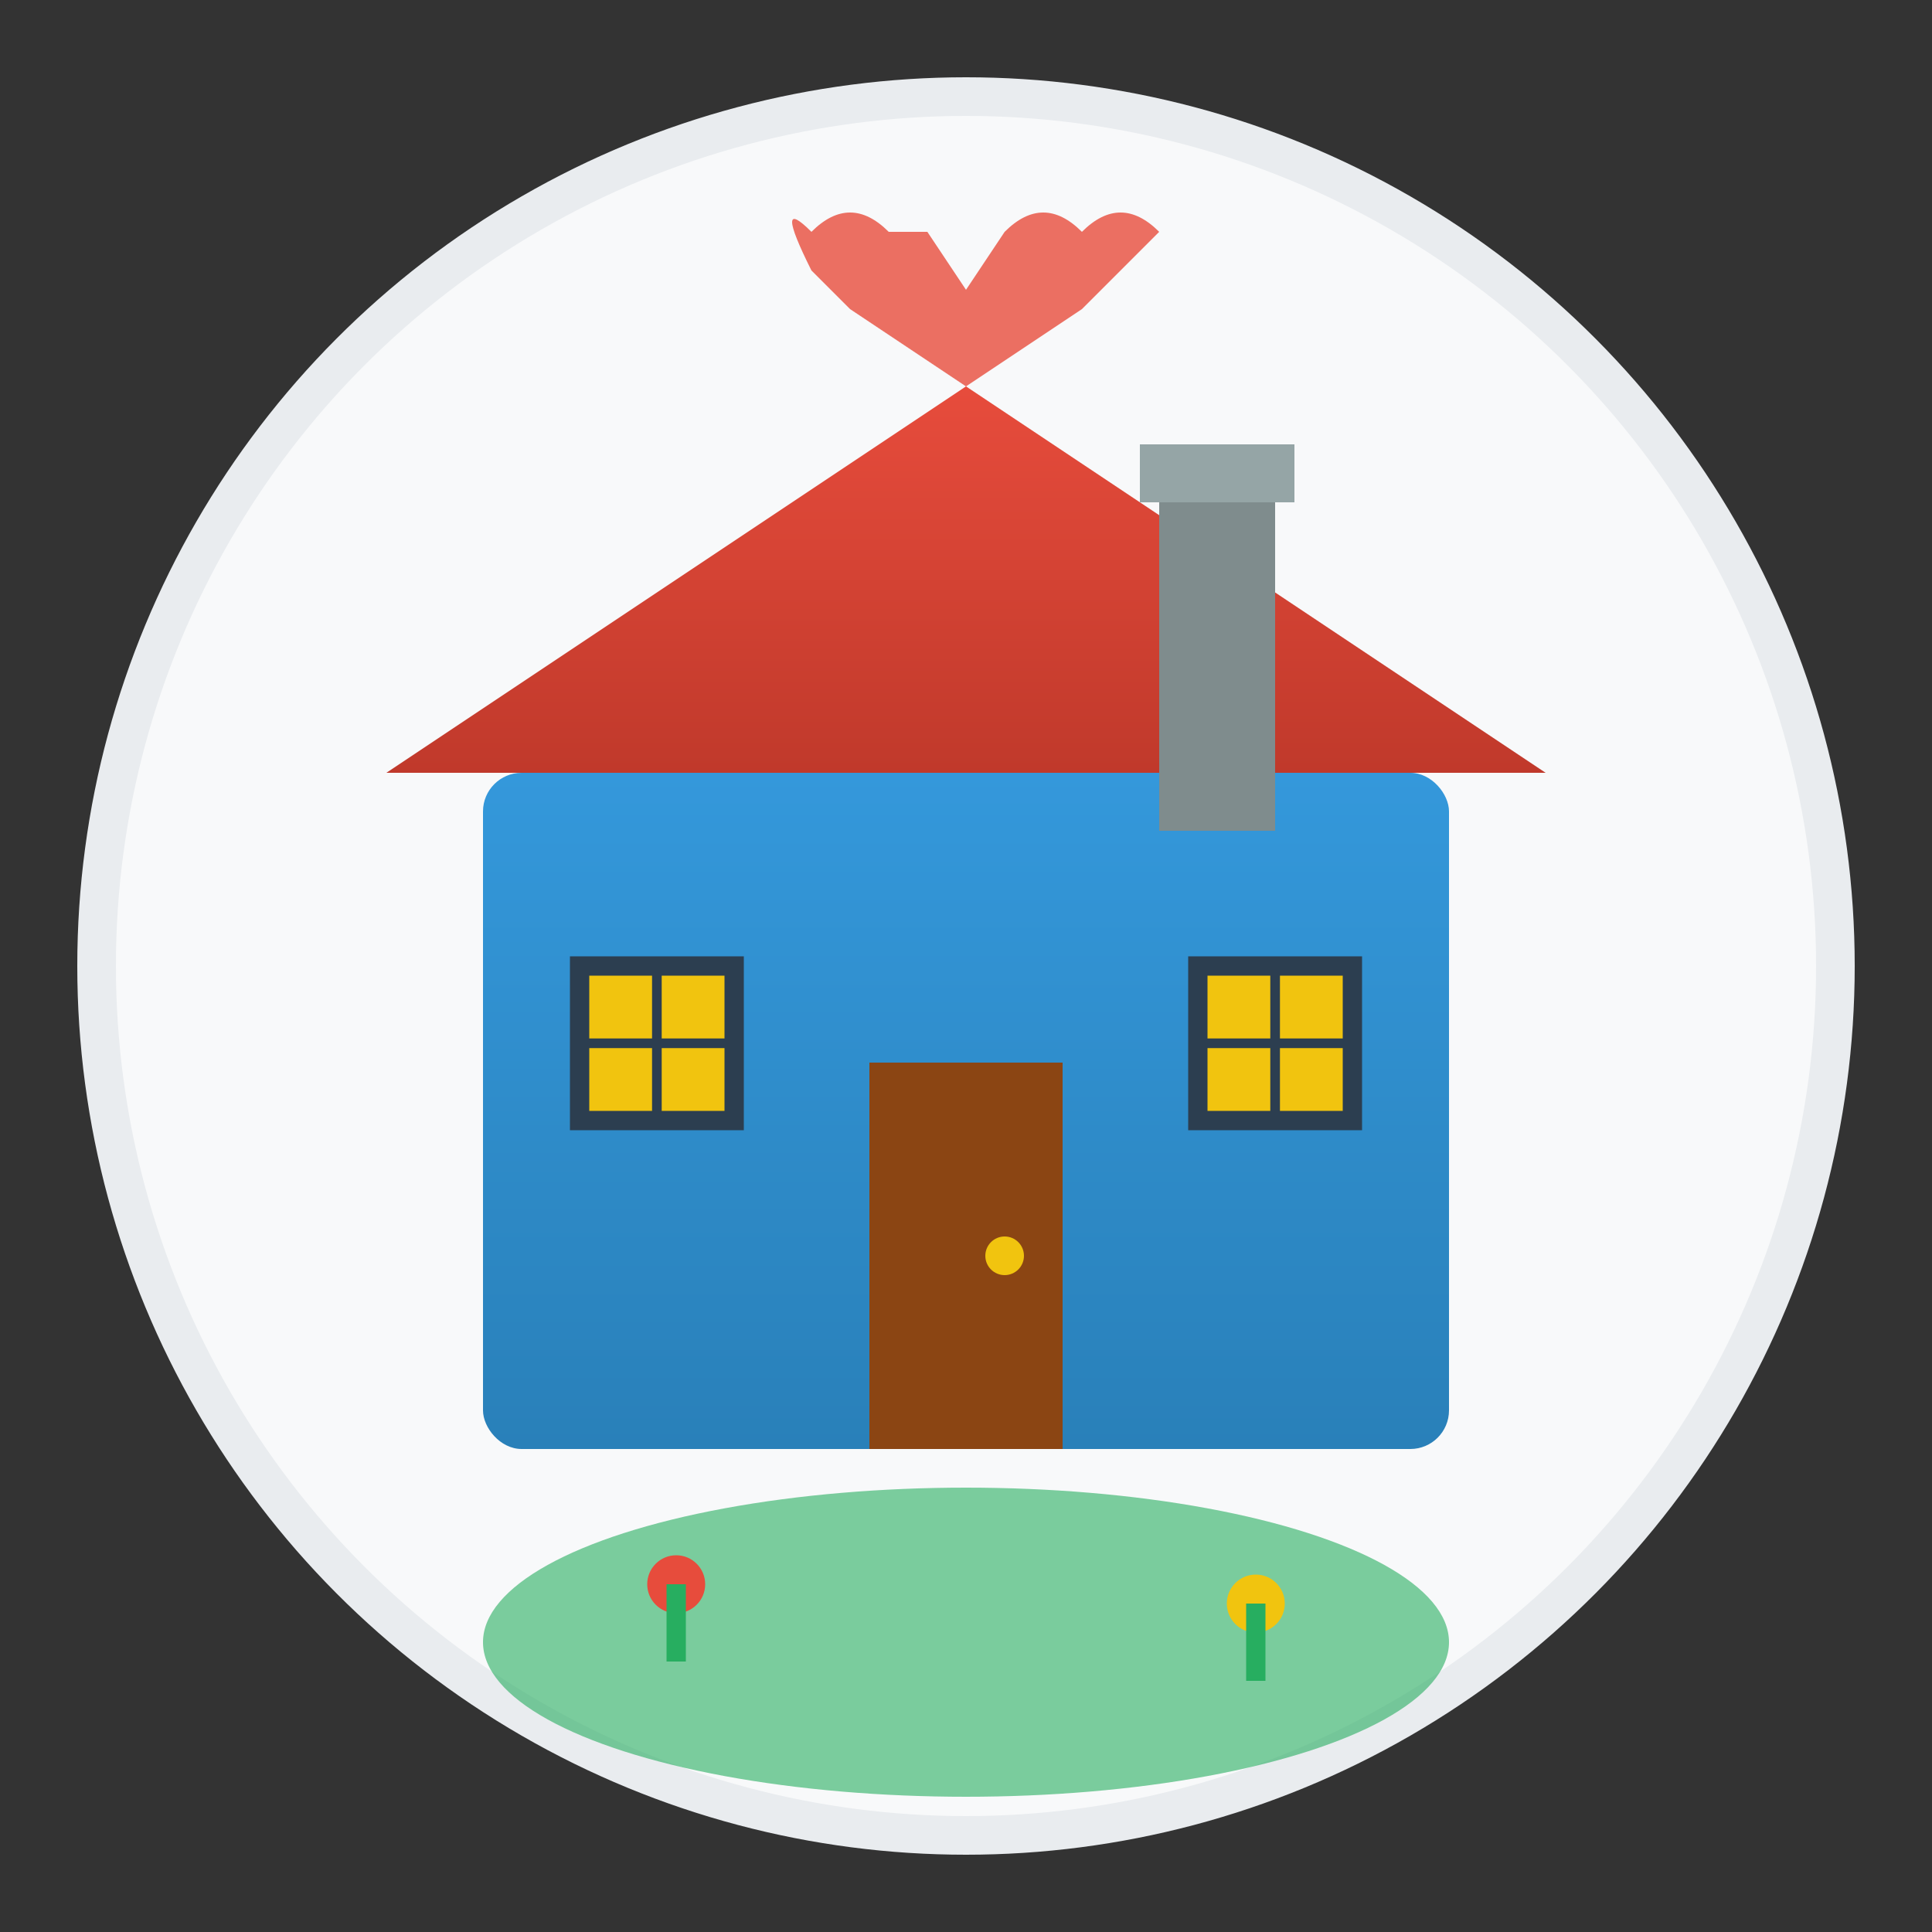
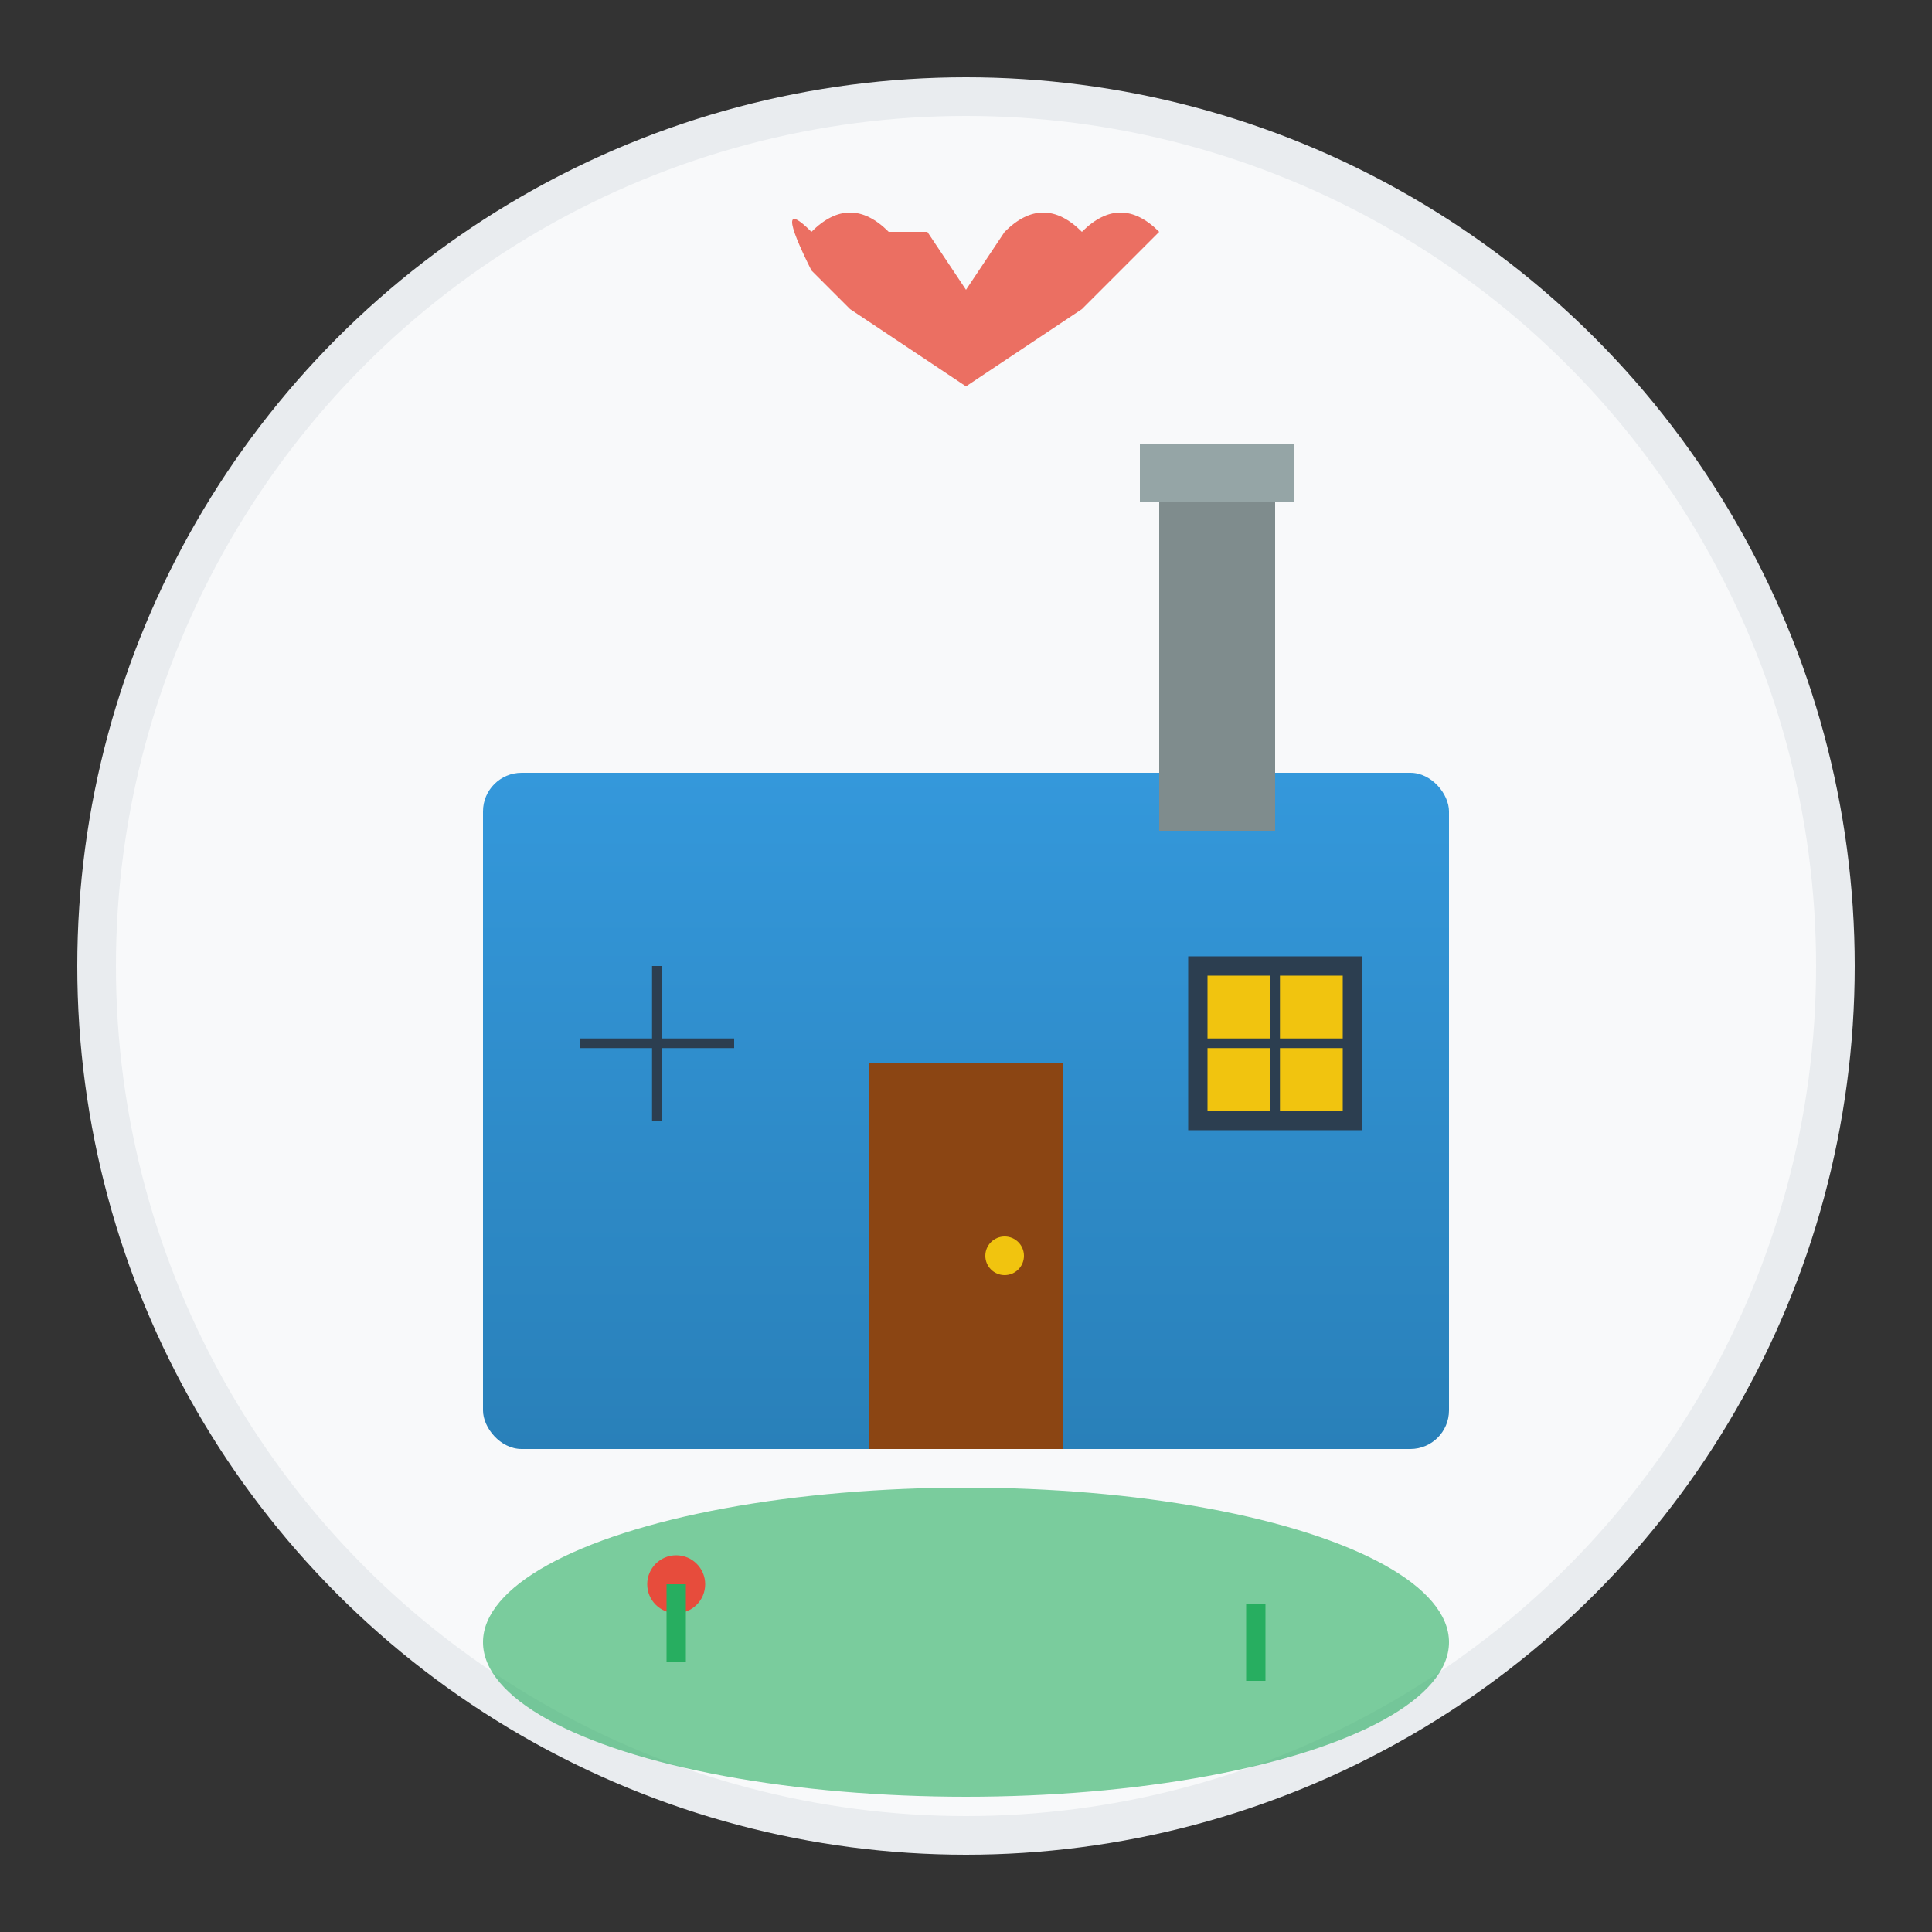
<svg xmlns="http://www.w3.org/2000/svg" viewBox="0 0 100 100" width="100" height="100">
  <rect x="0" y="0" width="100" height="100" fill="#333333" stroke="none" />
  <defs>
    <linearGradient id="houseGradient" x1="0%" y1="0%" x2="0%" y2="100%">
      <stop offset="0%" style="stop-color:#3498db;stop-opacity:1" />
      <stop offset="100%" style="stop-color:#2980b9;stop-opacity:1" />
    </linearGradient>
    <linearGradient id="roofGradient" x1="0%" y1="0%" x2="0%" y2="100%">
      <stop offset="0%" style="stop-color:#e74c3c;stop-opacity:1" />
      <stop offset="100%" style="stop-color:#c0392b;stop-opacity:1" />
    </linearGradient>
  </defs>
  <circle cx="50" cy="50" r="45" fill="#f8f9fa" stroke="#e9ecef" stroke-width="2" />
  <rect x="25" y="40" width="50" height="35" fill="url(#houseGradient)" rx="2" />
-   <path d="M20 40 L50 20 L80 40 Z" fill="url(#roofGradient)" />
+   <path d="M20 40 L50 20 Z" fill="url(#roofGradient)" />
  <rect x="60" y="25" width="6" height="18" fill="#7f8c8d" />
  <rect x="59" y="23" width="8" height="3" fill="#95a5a6" />
  <rect x="45" y="55" width="10" height="20" fill="#8b4513" />
  <circle cx="52" cy="65" r="1" fill="#f1c40f" />
-   <rect x="30" y="50" width="8" height="8" fill="#f1c40f" stroke="#2c3e50" stroke-width="1" />
  <line x1="34" y1="50" x2="34" y2="58" stroke="#2c3e50" stroke-width="0.5" />
  <line x1="30" y1="54" x2="38" y2="54" stroke="#2c3e50" stroke-width="0.5" />
  <rect x="62" y="50" width="8" height="8" fill="#f1c40f" stroke="#2c3e50" stroke-width="1" />
  <line x1="66" y1="50" x2="66" y2="58" stroke="#2c3e50" stroke-width="0.5" />
  <line x1="62" y1="54" x2="70" y2="54" stroke="#2c3e50" stroke-width="0.5" />
  <ellipse cx="50" cy="85" rx="25" ry="8" fill="#27ae60" opacity="0.6" />
  <circle cx="35" cy="82" r="1.5" fill="#e74c3c" />
  <rect x="34.5" y="82" width="1" height="4" fill="#27ae60" />
-   <circle cx="65" cy="83" r="1.5" fill="#f1c40f" />
  <rect x="64.5" y="83" width="1" height="4" fill="#27ae60" />
  <path d="M50 15 L52 12 Q54 10 56 12 Q58 10 60 12 L58 14 L56 16 L50 20 L44 16 L42 14 Q40 10 42 12 Q44 10 46 12 L48 12 Z" fill="#e74c3c" opacity="0.8" />
</svg>